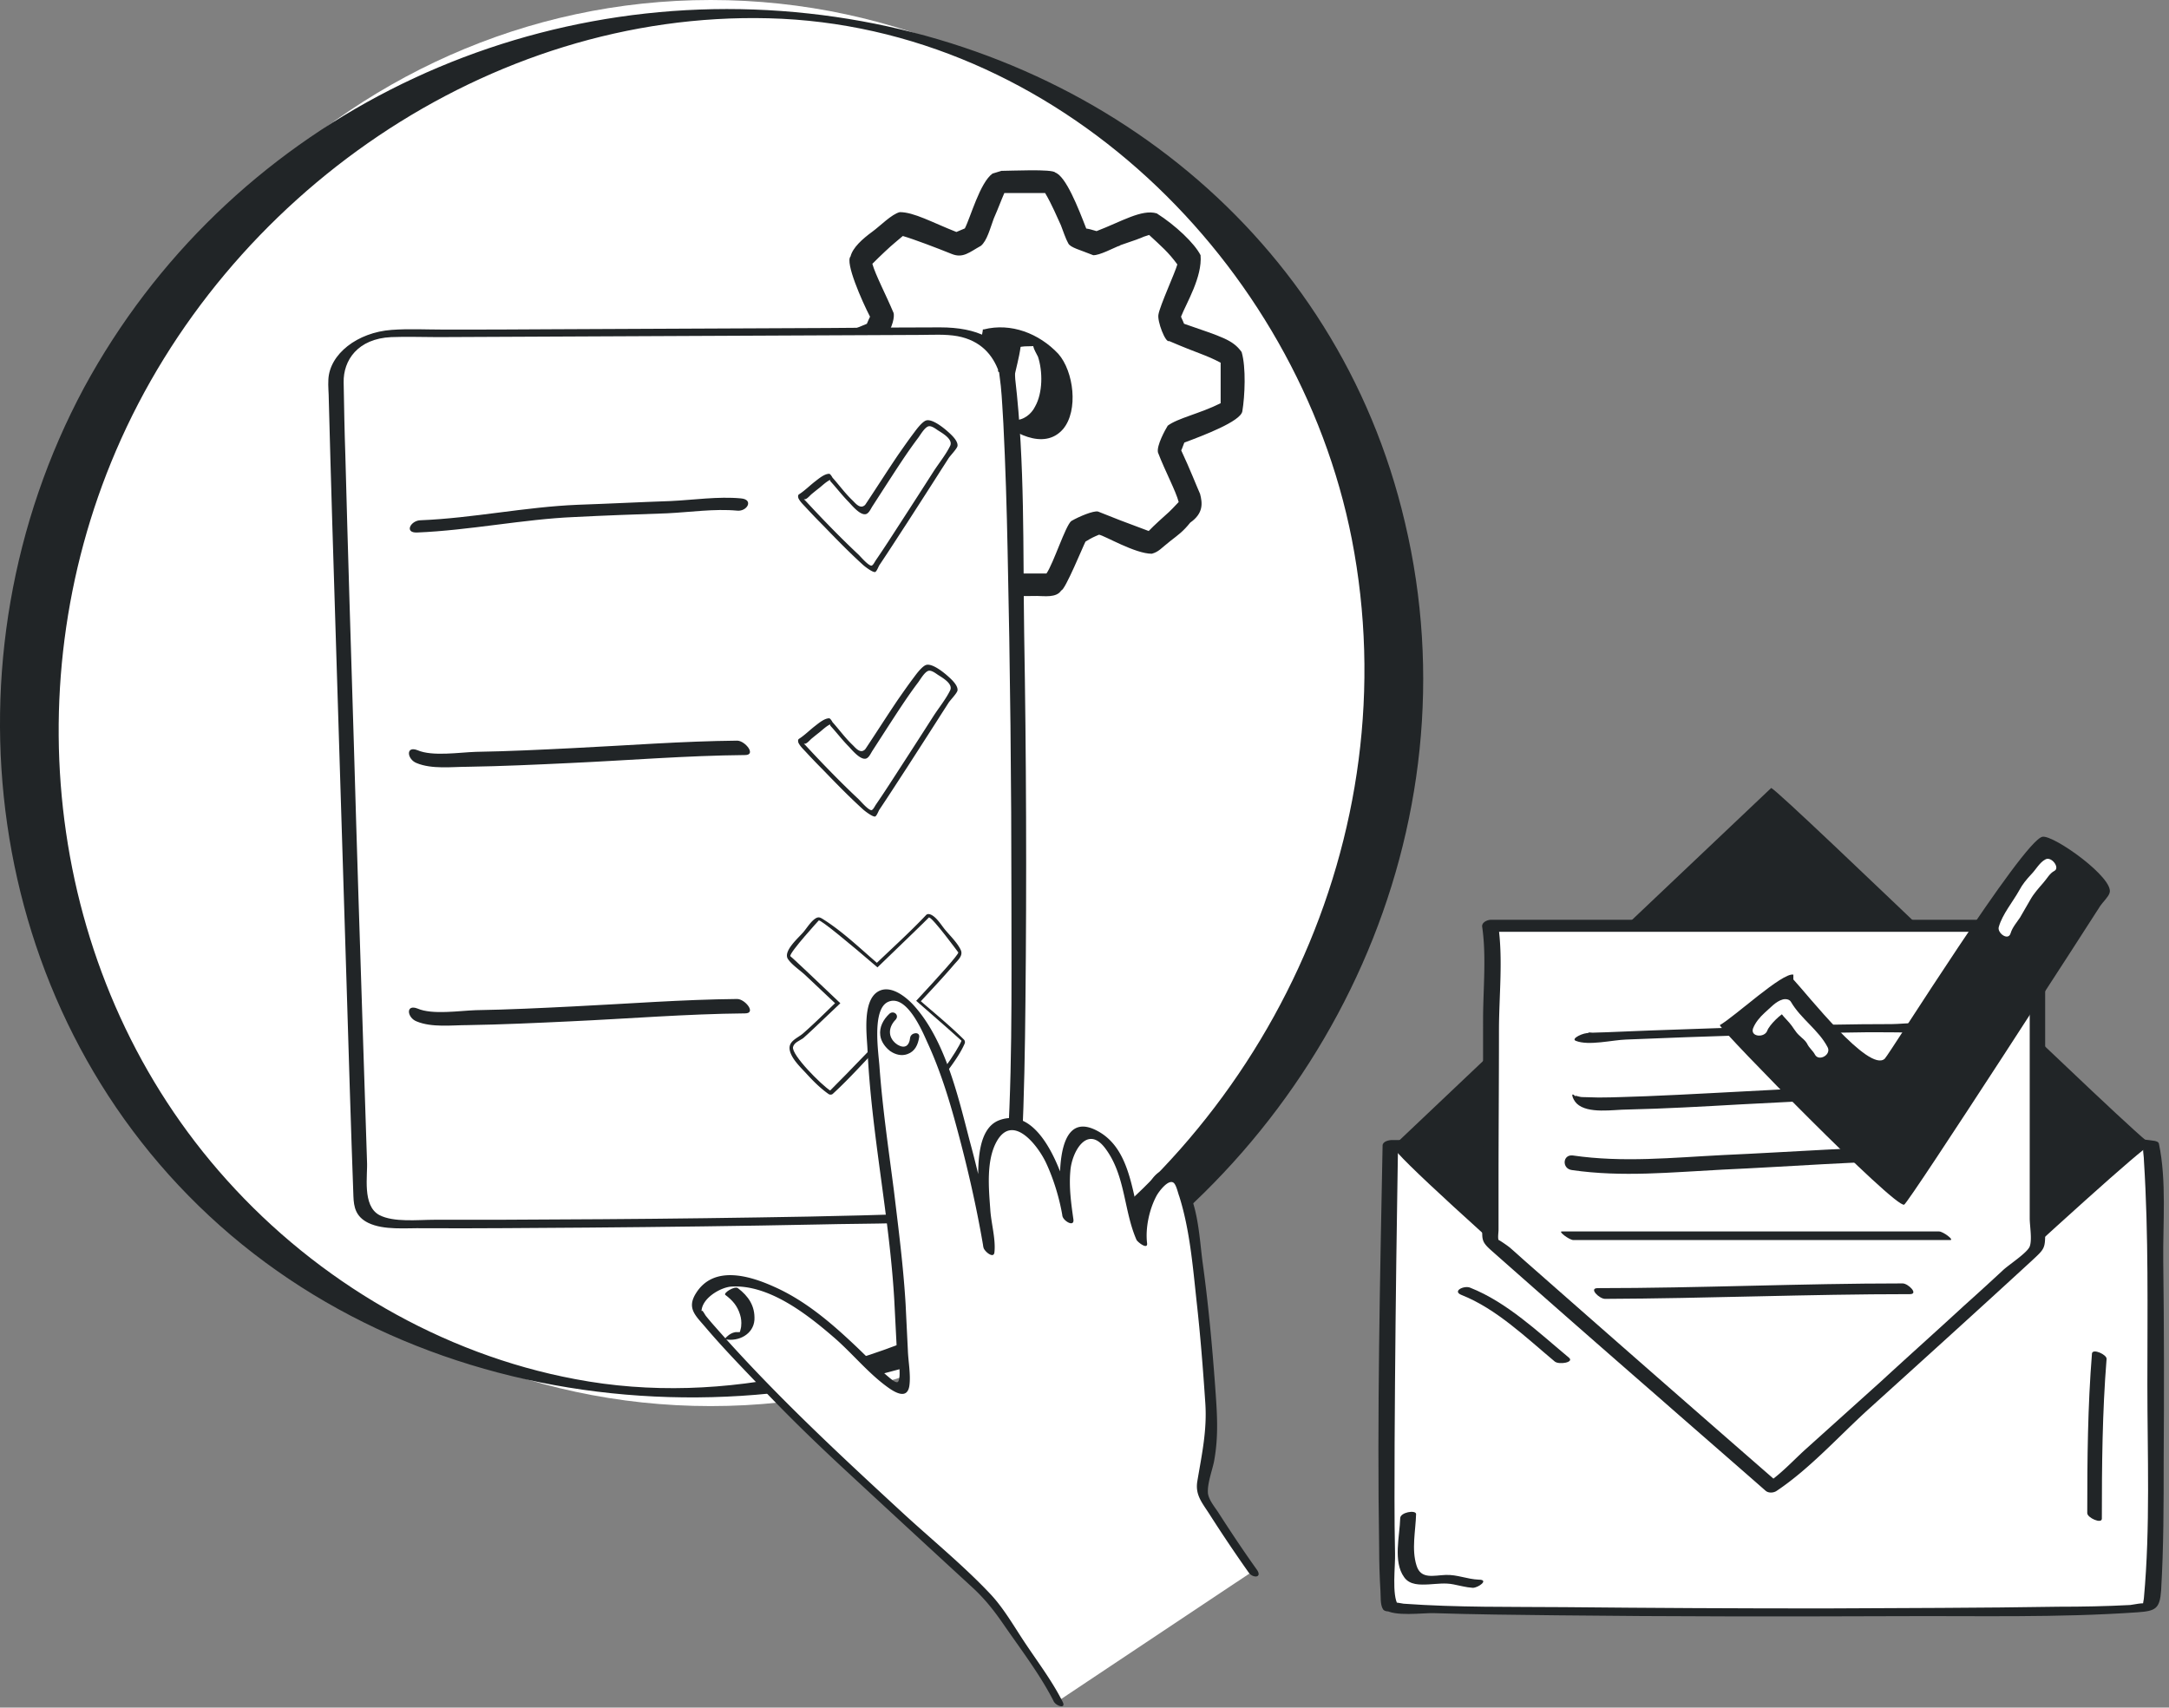
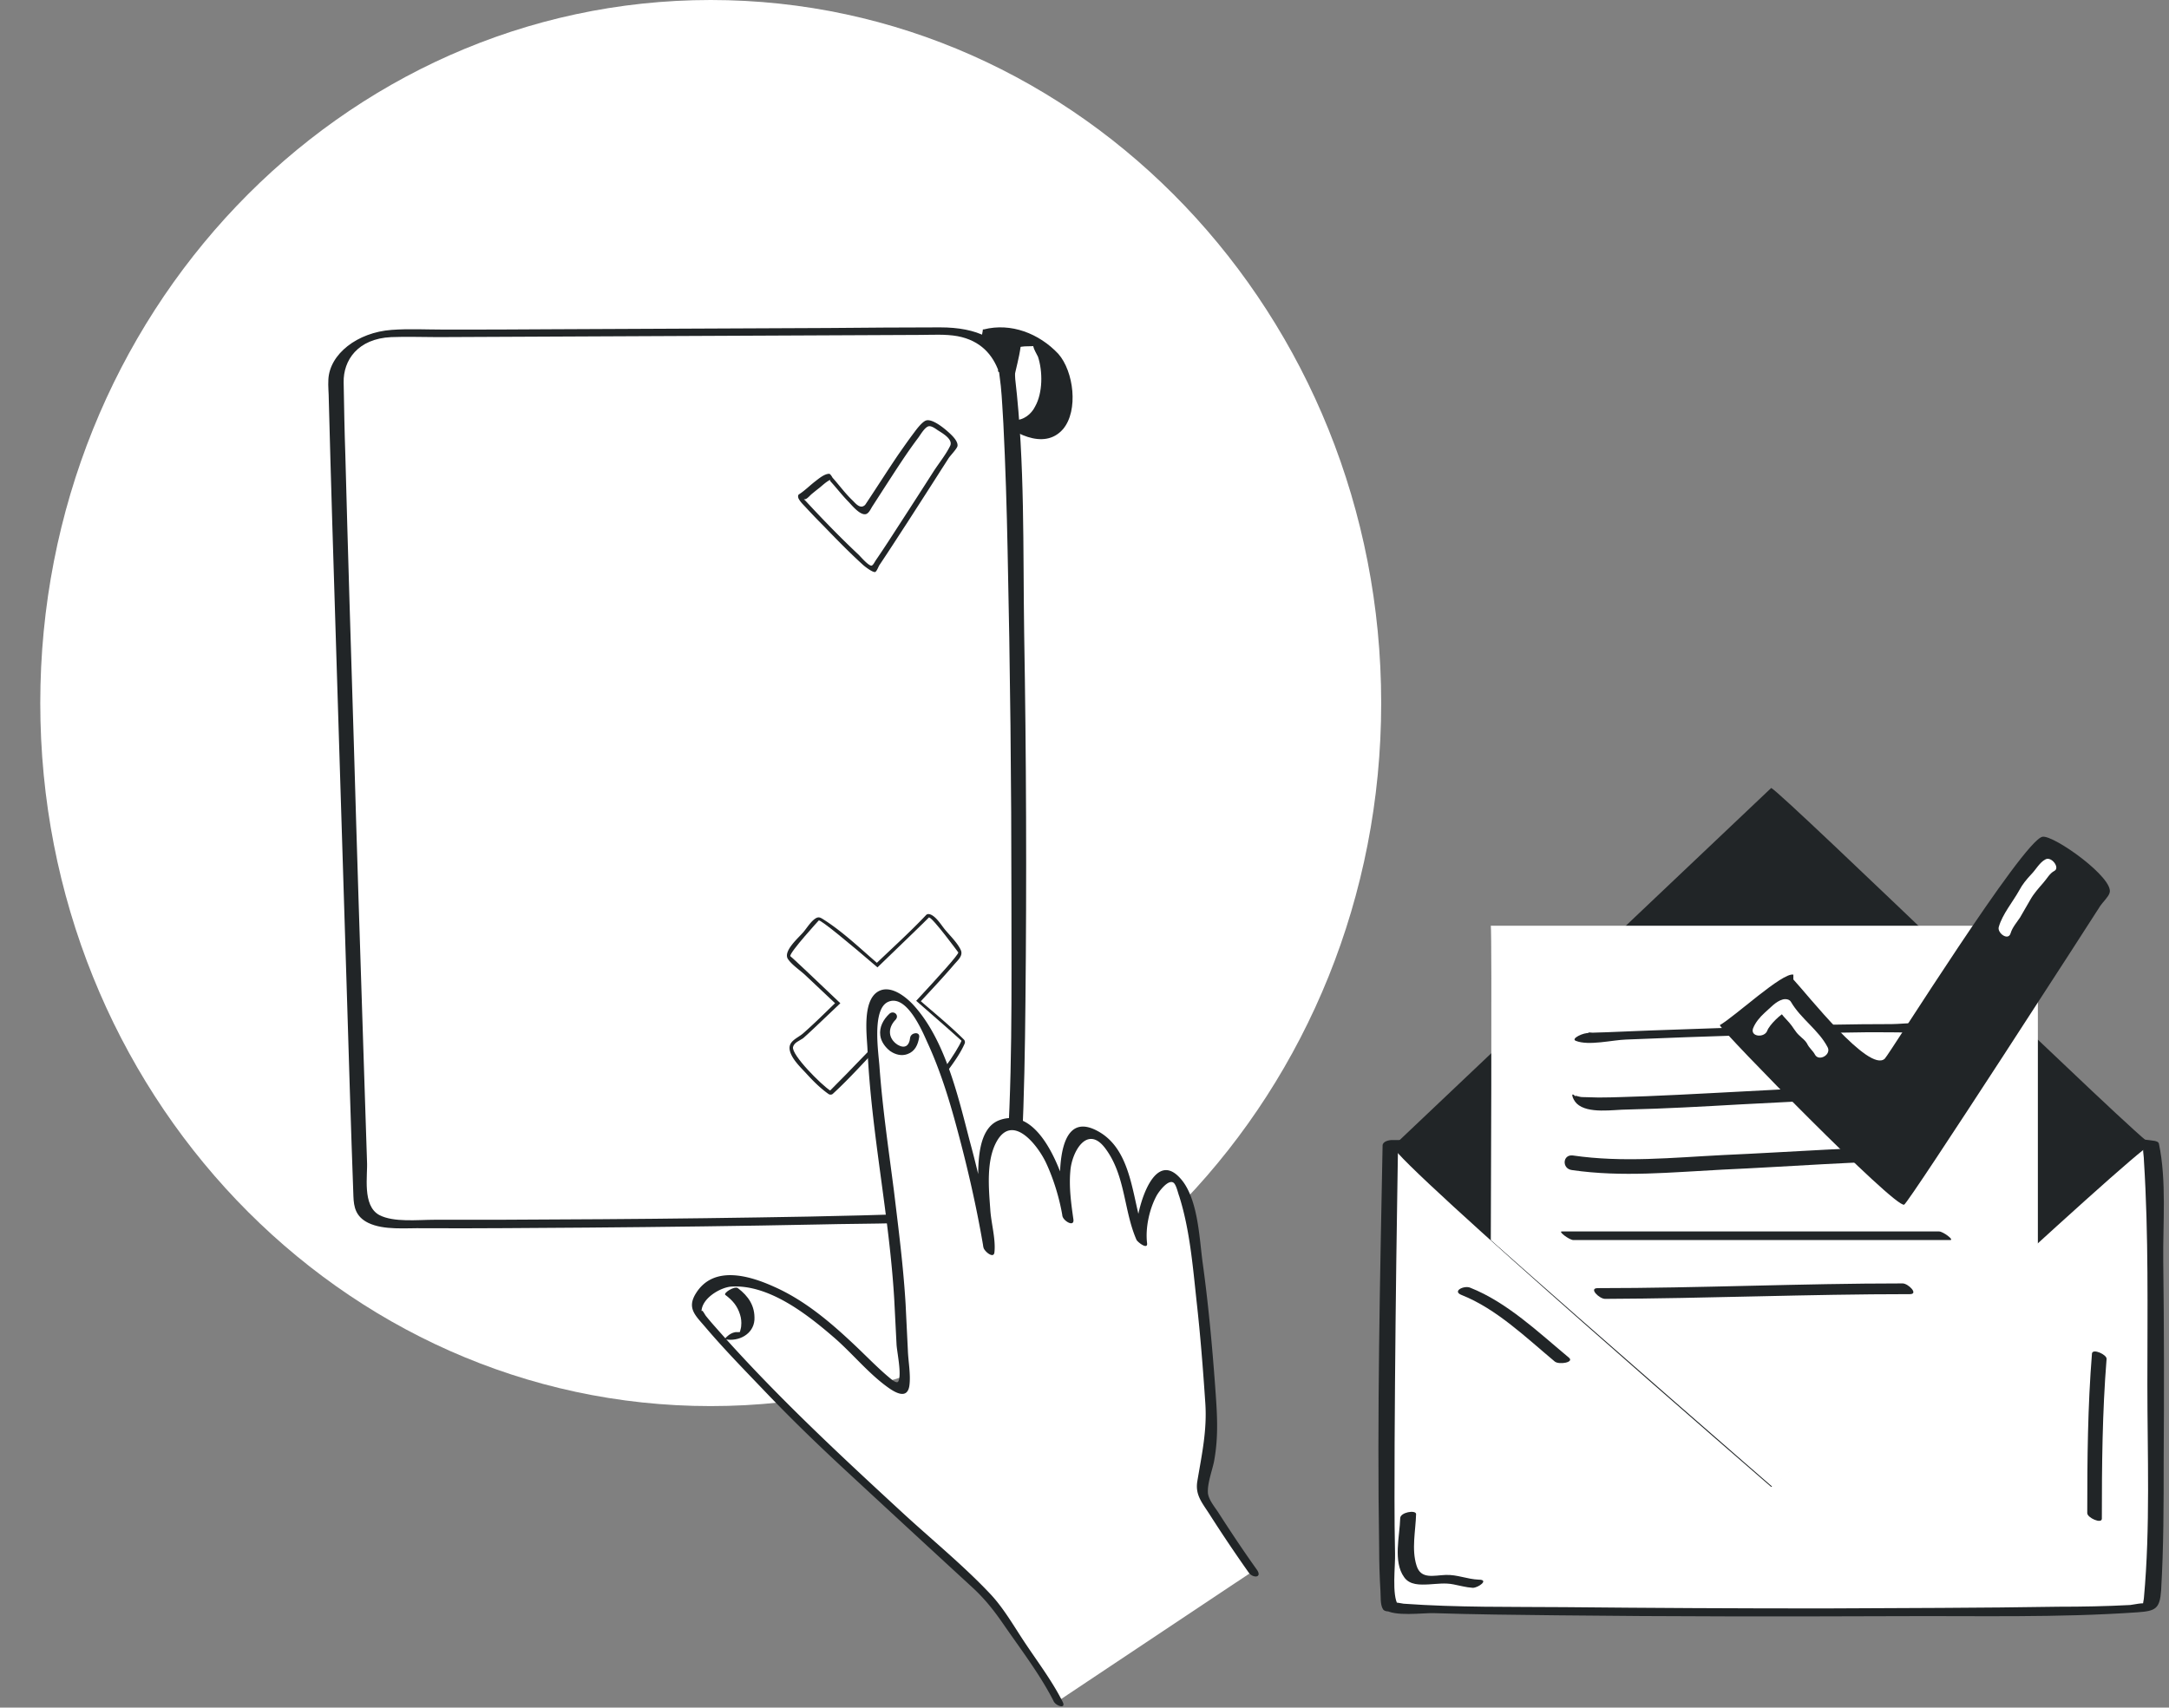
<svg xmlns="http://www.w3.org/2000/svg" width="381" height="300" viewBox="0 0 381 300" fill="none">
  <rect x="0" y="0" width="381" height="300" fill="#808080" stroke="none" />
  <path d="M242.615 123.517C242.615 55.301 189.887 0 124.844 0 59.802 0 7.074 55.3 7.074 123.517S59.8 247.034 124.844 247.034s117.771-55.3 117.771-123.517z" fill="#fff" />
-   <path d="M177.944 226.592c-23.015 13.398-50.592 20.726-76.925 15.701-23.43-4.396-45.201-17.167-61.167-34.962-31.101-34.543-37.736-85.625-19.49-128.124 19.283-45.01 65.52-77.251 114.662-75.995 50.384 1.256 92.89 42.917 102.428 91.487 10.16 52.129-15.344 104.886-59.508 131.893.622-.419 7.672 2.931 9.952 1.465 45.824-28.053 71.534-82.904 58.886-136.289-11.818-50.454-54.739-83.95-104.709-89.393-51.421-5.653-102.22 19.47-127.31 65.736-25.503 47.524-17.83 108.445 21.98 145.501 40.224 37.474 104.501 41.452 151.153 14.445-.829.419-7.671-2.931-9.952-1.465z" fill="#212527" />
  <path d="M173.666 57.7c-.85 5.147-3.568 11.151 1.019 15.44 2.888 2.744 8.665 6.175 12.063 2.23 2.718-3.26 1.869-10.121-.85-13.209-3.398-3.602-8.325-5.49-13.082-4.288h-.17c0 .343-.169.857-.169 1.2-.34 1.373 5.436 3.431 5.436 3.26.34-1.887 2.379-1.373 3.738-1.544.34 0 .68.171 1.019.171-2.038-1.544-2.378-1.715-1.189-.171.17.686.51 1.2.849 1.887.85 2.573.85 6.347-.509 8.748-.68 1.373-2.039 2.402-3.568 2.402-3.228.343.68.171.51.514 0 0-.68-1.715-.85-2.058-.849-3.774.85-7.548 1.359-11.322 0-1.372-5.606-3.26-5.606-3.26z" fill="#212527" />
-   <path d="M190.807 40.154c-1.43-3.698-3.563-9.15-5.444-9.841-.485-.659-7.914-.295-9.455-.295-.91.291-1.277.384-1.562.475-2.213 1.576-3.88 7.744-4.866 9.636-.585.232-.894.375-1.482.628-4.297-1.696-7.454-3.487-9.944-3.487-1.429.346-3.462 2.446-4.8 3.417-1.778 1.3-3.468 2.816-3.852 4.37-.976 1.038 1.967 7.77 3.425 10.585-.181.427-.338.66-.556 1.245-3.601 1.611-8.085 2.51-9.863 4.973-.891 1.657-.384 1.611-.456 4.603-.036 1.519-.182 3.038.22 6.26.748 1.678 6.722 3.82 10.12 5.092.201.517.438.922.575 1.327-1.403 2.317-3.138 7.109-3.52 9.683.562 2.678 1.338 2.98 2.608 4.005 2.108 1.703 3.187 3.367 5.383 4.51 2.136 0 4.162-.643 6.86-1.772 1.858-.734 1.967-.824 3.853-1.63.779.35.853.325 1.422.575.668 1.449 1.627 3.607 2.102 4.795 1.435 2.972 2.209 4.342 3.142 4.87-.173.724 5.515.525 7.445.525 1.187 0 3.438.374 4.254-.974.662 0 3.915-7.962 4.26-8.575 1.128-.698 1.521-.849 2.377-1.215 1.013.175 6.324 3.346 9.267 3.346 1.262-.35 1.608-.949 3.24-2.222 1.442-1.125 2.251-1.674 3.513-3.247 2.349-1.648 2.152-3.421 1.731-5.033-.618-1.385-1.756-4.332-3.314-7.654.297-.624.198-.55.544-1.373 3.339-1.249 9.896-3.725 10.19-5.495.446-2.672.674-7.723-.123-10.414-1.559-2.172-3.466-2.657-10.117-4.97-.27-.712-.524-1.12-.524-1.256.928-2.36 3.761-6.969 3.426-10.788-1.06-2.095-4.396-5.248-7.69-7.344-2.648-.79-6.199 1.44-10.58 3.115-1.53 1.287 2.943 3.488 4.218 2.458 5.355-1.802 2.841-1.111 5.017-1.787 2.063 1.916 3.402 3.041 4.956 5.18-.383 1.417-3.06 7.241-3.315 8.786-.255 1.159 1.235 5.06 1.872 4.674 5.249 2.26 6.355 2.382 9.051 3.805v7.118c-3.636 1.823-7.546 2.623-9.294 3.946-.402.65-2.009 3.521-1.712 4.72 1.261 3.296 3.141 6.768 3.635 8.695-1.954 2.069-1.385 1.444-3.462 3.342-1.127 1.03-.891.85-1.806 1.749-5.318-1.973-5.12-1.924-8.904-3.422-.792-.175-3.29.85-4.7 1.673-1.039.874-3.092 7.368-4.353 9.216h-7.049c-.94-1.848-3.664-8.303-4.258-9.02-.89-1.073-3.932-2.056-4.53-1.892-1.358.092-8.658 3.252-9.423 3.639-1.439-1.064-3.458-3.35-5.178-4.98.878-2.446.675-1.985 1.797-4.786.791-1.973.578-1.03 1.79-4.15 0-1.937-1.005-4.17-1.808-4.778-2.558-1.143-4.037-1.55-5.992-2.36-2.448-.886-1.644-.683-3.252-1.476V63.89c2.259-1.132 2.829-1.362 5.541-2.352.846-.427 2.143-.76 3.875-1.726 1.619-2.647 1.777-4.176 1.641-4.81-1.354-3.22-3.204-6.735-3.738-8.653 1.093-1.09 1.242-1.228 2.263-2.196 1.315-1.248 2.219-1.93 3.088-2.692 1.964.572 5.956 2.092 8.6 3.16 1.983.8 3.088-.311 5.111-1.43 1.073-.87 1.624-3.062 2.256-4.774.919-2.104 1.185-2.936 1.864-4.499h7.172c1.233 2.1 2.082 4.197 2.764 5.651 1.107 3.031 1.031 2.603 1.289 3.169.347.764 2.097 1.161 4.386 2.095 1.038.073 3.544-1.245 4.806-1.77 1.479-.617-4.656-2.774-6.027-2.91z" fill="#212527" />
  <path d="M176.62 64.854c-2.163-6.675-8.948-6.675-11.26-6.675-25.205.166-92.69.497-96.121.442-4.773-.056-10.216 3.144-10.365 7.557-.075 4.469 4.325 143.375 4.474 144.975.373 4.137 6.19 4.027 9.246 3.917 3.282.11 97.315-.111 100.596-2.152.373-.22 4.25-2.317 4.474-4.854 2.386-24.218.895-142.437-1.044-143.21z" fill="#fff" />
  <path d="M177.813 64.411c-1.789-4.854-6.189-6.895-12.677-6.895-6.562 0-13.049.055-19.612.11-16.256.055-32.512.166-48.768.22-6.264.056-12.603.056-18.867.056-2.983 0-6.114-.166-9.097.055-6.04.441-10.888 4.248-11.111 8.716-.075 1.214.074 2.372.074 3.586.373 14.343.82 28.63 1.268 42.974.597 19.97 1.268 39.94 1.864 59.909.373 12.357.746 24.715 1.194 37.072.074 1.82.372 3.53 2.61 4.633 2.758 1.324 6.562.883 9.694.938 9.62.055 19.164-.055 28.784-.11 13.571-.11 27.218-.276 40.79-.552 8.948-.22 18.344 0 27.218-1.158 3.281-.441 6.189-2.427 7.382-4.744 1.268-2.428.82-5.793.969-8.441.373-8.275.522-16.549.597-24.769.224-21.57.149-43.195-.224-64.764-.223-14.84.149-29.845-1.566-44.63-.074-.55.075-1.985-.596-2.371-.82-.441-3.132.662-2.237 1.158 0 0 .223 1.876.298 2.428.224 2.206.298 4.358.447 6.564.373 7.448.597 14.895.746 22.342.448 20.467.671 40.878.671 61.344 0 16.164.224 32.382-1.044 48.491-.149 2.261-1.044 4.468-3.877 5.792-.373.166.447-.11-.224.055-.448.111-.895.111-1.342.166-3.58.386-7.234.496-10.813.662-12.155.441-24.235.607-36.39.772-12.081.165-24.236.221-36.316.276h-11.26c-3.057 0-7.233.496-9.769-.828-3.057-1.655-2.013-7.006-2.162-9.433-.224-6.123-.373-12.247-.597-18.37-.596-18.37-1.193-36.685-1.715-55.055-.522-16.881-1.044-33.761-1.491-50.587-.15-4.303-.224-8.55-.299-12.853-.074-3.862 2.461-7.668 8.352-7.944 2.685-.11 5.518 0 8.203 0 28.187-.11 56.375-.276 84.637-.386 2.163 0 4.474-.166 6.637.22 4.101.773 6.189 3.31 7.233 6.179.224.827 2.685 0 2.386-.828z" fill="#212527" />
  <path d="M161.386 176.296c2.104-2.266 4.208-4.497 6.206-6.833.596-.708 1.613-1.523 1.192-2.514-.561-1.274-1.928-2.584-2.805-3.646-.666-.815-1.613-2.408-2.7-2.691-.21-.035-.42-.035-.596.142-2.875 3.044-6.03 5.877-9.046 8.78.281 0 .596.035.877.035-3.156-2.691-6.312-5.771-9.818-8.001-.561-.354-.877-.567-1.438-.213-.806.496-1.542 1.7-2.139 2.408-.806.956-3.646 3.363-2.699 4.744.701 1.027 2.103 1.947 3.015 2.797 1.929 1.805 3.822 3.611 5.75 5.416-.035-.283-.035-.601-.07-.885-1.998 1.912-3.962 3.895-6.066 5.736-.981.849-2.664 1.345-2.314 2.973.316 1.487 1.894 2.974 2.875 4.036 1.193 1.31 2.49 2.62 3.963 3.647.245.141.561.106.736-.071 3.015-2.761 5.785-5.912 8.625-8.851-.28 0-.596-.035-.876-.035 2.034 1.947 4.102 3.823 6.066 5.841.841.885 1.543 2.726 3.015 2.372 1.403-.354 2.56-2.301 3.331-3.363 1.087-1.487 2.244-3.08 2.981-4.779a.662.662 0 00-.176-.744c-2.489-2.478-5.294-4.744-7.924-7.045-.631-.531-1.438.319-.806.85 2.664 2.301 5.434 4.567 7.924 7.045-.07-.248-.105-.496-.175-.744-.632 1.417-1.543 2.762-2.455 4.036-.596.85-1.893 3.116-2.98 3.434-.491.142-2.104-1.982-2.63-2.513-1.788-1.735-3.612-3.47-5.4-5.204-.245-.213-.631-.284-.876-.036-2.84 2.974-5.575 6.09-8.626 8.851.246-.035.491-.035.736-.071-1.157-.779-2.138-1.841-3.12-2.832-.666-.708-1.333-1.416-1.929-2.195-.315-.389-1.052-1.133-1.052-1.664-.035-.637 2.104-1.983 2.7-2.549a368.803 368.803 0 005.4-5.133c.245-.248.14-.673-.07-.886a821.117 821.117 0 00-8.03-7.576c-.21-.212-.455-.495-.701-.637.386.248-.21.531.246.319.105-.036.245-.39.315-.496.631-.956 1.438-1.806 2.174-2.655.631-.708 1.403-1.416 1.929-2.195.525-.814.175.141-.106-.248.141.212.702.46.947.637 3.121 2.301 6.031 4.921 9.011 7.435.246.212.631.283.877.035 2.63-2.549 5.259-5.062 7.889-7.611.175-.177.842-.638.912-.885.07-.319.421 0-.07-.142-.631-.213-.035.248-.035.248.315.814 1.542 1.734 2.068 2.407.667.814 1.298 1.664 1.929 2.478.175.213.35.425.491.638-.176-.319.105-.425-.351 0-.947.885-1.718 2.053-2.56 3.009a189.947 189.947 0 01-4.382 4.779c-.632.46.315 1.381.841.815z" fill="#212527" />
-   <path d="M160.936 175.832c4.067-4.39 7.398-8.072 7.398-8.496 0 0-4.488-6.125-5.154-6.161-.351.39-4.453 4.355-9.047 8.78-5.189-4.46-9.888-8.319-10.308-8.248 0 0-5.084 5.558-5.014 6.266.42.318 4.348 4.036 8.801 8.284-3.507 3.363-6.312 5.983-6.557 6.16-.596.425-1.543.708-1.753 1.523-.316 1.38 5.014 6.691 6.521 7.647.456-.425 4.278-4.32 8.626-8.851 3.576 3.399 6.381 6.125 6.592 6.372.456.602.841 1.594 1.613 1.664 1.297.142 5.54-6.195 6.241-7.93-.421-.389-3.787-3.399-7.959-7.01z" fill="#fff" />
-   <path d="M73.263 93.555c9.185-.374 18.741-2.342 27.555-2.716 5.474-.281 10.855-.469 16.329-.656 3.99-.187 8.351-.843 12.34-.468 1.763.187 2.969-1.968.65-2.155-3.99-.375-8.351.281-12.34.468-5.474.188-10.855.469-16.329.656-9.186.375-18.37 2.342-27.556 2.717-1.763 0-2.969 2.248-.65 2.154zM73.168 134.058c2.69 1.124 6.216.655 9 .655 5.938-.093 11.968-.374 17.906-.655 10.299-.469 20.505-1.312 30.803-1.405 2.041 0 0-2.53-1.392-2.53-9.649.094-19.205.843-28.854 1.312-5.66.281-11.32.562-17.071.656-2.877.093-7.608.843-10.206-.282-2.134-.843-1.856 1.593-.186 2.249zM73.168 179.444c2.69 1.124 6.216.656 9 .656 5.938-.094 11.968-.375 17.906-.656 10.299-.468 20.505-1.311 30.803-1.405 2.041 0 0-2.529-1.392-2.529-9.649.093-19.205.843-28.854 1.311-5.66.281-11.32.562-17.071.656-2.877.094-7.608.843-10.206-.281-2.134-.843-1.856 1.593-.186 2.248z" fill="#212527" />
+   <path d="M160.936 175.832c4.067-4.39 7.398-8.072 7.398-8.496 0 0-4.488-6.125-5.154-6.161-.351.39-4.453 4.355-9.047 8.78-5.189-4.46-9.888-8.319-10.308-8.248 0 0-5.084 5.558-5.014 6.266.42.318 4.348 4.036 8.801 8.284-3.507 3.363-6.312 5.983-6.557 6.16-.596.425-1.543.708-1.753 1.523-.316 1.38 5.014 6.691 6.521 7.647.456-.425 4.278-4.32 8.626-8.851 3.576 3.399 6.381 6.125 6.592 6.372.456.602.841 1.594 1.613 1.664 1.297.142 5.54-6.195 6.241-7.93-.421-.389-3.787-3.399-7.959-7.01" fill="#fff" />
  <path d="M145.565 83.8c-.747-.167-4.008 2.903-5.031 3.517.166.446 11.969 12.642 12.604 12.391.332-.14 13.24-20.345 13.406-20.624.166-.251.553-.614.636-.893.359-1.005-3.815-4.019-4.589-3.88-1.326.252-10.42 14.96-10.779 15.322-1.078 1.005-5.335-4.493-6.247-5.47" fill="#fff" />
  <path d="M145.664 83.245c-.83-.028-1.906.893-2.486 1.34-.912.697-1.854 1.646-2.822 2.26-.208.132-.192.383-.111.685.304.614.782 1.06 1.252 1.562a114.17 114.17 0 003.089 3.222c2.322 2.4 4.571 4.718 7.031 6.95.276.251 1.611 1.292 2.081 1.236.304-.055.625-1.013.79-1.236 1.631-2.428 3.207-4.884 4.81-7.34 1.852-2.874 3.704-5.749 5.556-8.651.58-.921 1.188-1.842 1.769-2.763.304-.475 1.516-1.703 1.571-2.177.111-.977-1.33-2.177-1.965-2.735-.691-.586-2.501-2.015-3.524-1.736-.691.195-1.714 1.556-2.101 2.087-.995 1.311-1.906 2.629-2.846 3.968-1.963 2.903-3.767 5.753-5.702 8.656-.11.167-.21.254-.431.365-.691.307-1.381-.53-1.796-.949-1.382-1.311-2.325-2.651-3.597-4.075-.442-.474-.506.475-.34.67 1.078 1.173 2.046 2.456 3.179 3.6.58.615 1.99 2.345 2.985 2.15.581-.112.912-.977 1.216-1.424l2.322-3.6c1.852-2.847 3.676-5.721 5.722-8.428.387-.53 1.105-1.786 1.769-1.982.525-.14 1.243.419 1.658.698.829.53 2.709 1.59 2.156 2.735-.774 1.59-2.045 3.126-2.985 4.605a1461.29 1461.29 0 01-5.501 8.54c-1.52 2.344-3.012 4.688-4.588 6.977-.166.251-.47.893-.746.92-.553.029-1.935-1.618-2.294-1.953-2.737-2.567-5.39-5.274-7.961-8.01l-1.327-1.423c-.165-.167.024.028-.142-.14-.221-.195-.134-.139.059-.139.332-.028.885-.67 1.106-.865.442-.363.885-.726 1.354-1.088.553-.419 1.705-1.593 2.452-1.565.11.056-.386-.919-.662-.947z" fill="#212527" />
  <path d="M145.565 126.76c-.747-.167-4.008 2.903-5.031 3.517.166.446 11.969 12.642 12.604 12.391.332-.14 13.24-20.345 13.406-20.624.166-.252.553-.614.636-.894.359-1.004-3.815-4.018-4.589-3.879-1.326.251-10.42 14.959-10.779 15.322-1.078 1.005-5.335-4.493-6.247-5.47" fill="#fff" />
-   <path d="M145.664 126.201c-.83-.028-1.906.892-2.486 1.339-.912.698-1.854 1.646-2.822 2.26-.208.133-.192.383-.111.686.304.614.782 1.059 1.252 1.562a115.4 115.4 0 003.089 3.222c2.322 2.4 4.571 4.717 7.031 6.95.276.251 1.611 1.292 2.081 1.236.304-.056.625-1.013.79-1.236 1.631-2.428 3.207-4.884 4.81-7.34 1.852-2.875 3.704-5.749 5.556-8.652.58-.921 1.188-1.842 1.769-2.763.304-.474 1.516-1.702 1.571-2.177.111-.976-1.33-2.176-1.965-2.735-.691-.586-2.501-2.015-3.524-1.736-.691.196-1.714 1.557-2.101 2.087-.995 1.312-1.906 2.629-2.846 3.969-1.963 2.902-3.767 5.753-5.702 8.655-.11.168-.21.254-.431.366-.691.307-1.381-.531-1.796-.949-1.382-1.312-2.325-2.652-3.597-4.075-.442-.474-.506.475-.34.67 1.078 1.172 2.046 2.456 3.179 3.6.58.614 1.99 2.344 2.985 2.149.581-.112.912-.977 1.216-1.423l2.322-3.6c1.852-2.847 3.676-5.722 5.722-8.429.387-.53 1.105-1.786 1.769-1.981.525-.14 1.243.418 1.658.697.829.531 2.709 1.591 2.156 2.735-.774 1.591-2.045 3.126-2.985 4.605a1428.43 1428.43 0 01-5.501 8.54c-1.52 2.345-3.012 4.689-4.588 6.977-.166.252-.47.893-.746.921-.553.028-1.935-1.618-2.294-1.953-2.737-2.568-5.39-5.275-7.961-8.01l-1.327-1.423c-.165-.168.024.027-.142-.14-.221-.196-.134-.139.059-.139.332-.028.885-.67 1.106-.865.442-.363.885-.726 1.354-1.089.553-.419 1.705-1.592 2.452-1.564.11.055-.386-.919-.662-.947z" fill="#212527" />
  <path d="M185.765 298.916c-.863-1.869-10.887-16.886-12.281-18.287-.731-.734-31.998-29.432-33.591-31.234-1.062-1.135-17.99-18.487-17.658-19.555.133-.334 1.726-5.272 6.638-4.805 15.468 1.468 27.683 21.957 29.873 18.553 0 0-.597-13.481-.863-17.018-1.659-21.824-7.899-50.389-2.456-51.523 10.223-2.203 18.189 44.515 18.189 44.515.199-.801-3.651-20.689 3.12-21.824 7.17-1.201 10.555 14.683 10.755 16.351-.266-2.135-2.523-14.549 3.452-14.883 5.974-.267 8.895 17.553 9.094 17.953.133.334.332.468.399.801-.332-1.735.796-11.946 5.443-11.012 4.514.935 6.838 42.247 7.037 43.381.332 2.336-1.925 10.945-1.793 12.013.133.935 6.772 10.745 8.896 13.749" fill="#fff" />
  <path d="M186.625 298.916c-1.859-3.671-4.448-7.074-6.705-10.478-1.859-2.803-3.651-5.94-5.975-8.409-4.912-5.206-10.621-9.811-15.866-14.683-11.218-10.345-22.305-20.689-32.395-32.169a46.208 46.208 0 01-1.593-1.868c-.266-.267-.797-1.469-.863-.868 0-2.336 3.319-4.271 5.244-4.405 6.506-.4 13.144 4.739 17.791 8.743 3.386 2.87 6.307 6.607 9.958 9.143 1.46 1.002 3.186 1.736 3.518-.467.266-1.935-.199-4.271-.265-6.207-.133-2.736-.266-5.405-.399-8.142-.398-6.674-1.261-13.348-2.058-19.955-.929-7.208-1.991-14.416-2.522-21.624-.133-2.336-1.461-10.344 1.593-11.546 3.186-1.268 5.908 5.139 6.771 7.075 2.257 4.872 3.85 10.011 5.245 15.216 1.858 6.875 3.451 13.816 4.646 20.89.133.667 1.793 2.069 1.926.868.265-2.336-.598-5.206-.731-7.609-.265-3.67-.73-8.542 1.129-11.879 2.854-5.073 7.302.8 8.696 3.804 1.328 2.87 2.324 6.14 2.855 9.277.132.867 2.124 2.069 1.925.6-.398-2.803-.797-5.673-.531-8.542.265-3.337 2.987-8.209 6.174-3.871 3.518 4.738 3.186 10.878 5.443 16.017.199.401 1.992 1.802 1.859.601-.332-2.67.398-6.007 1.659-8.343.399-.734 1.992-2.869 2.921-2.336.531.267.863 1.936 1.062 2.403 1.859 5.873 2.39 12.347 3.054 18.487.664 5.94 1.129 11.88 1.527 17.82.332 4.805-.598 9.009-1.394 13.748-.398 2.336.73 3.671 1.991 5.606a262.198 262.198 0 007.037 10.478c.73 1.001 2.39.935 1.461-.467-2.39-3.337-4.647-6.741-6.838-10.144-.664-1.001-1.66-2.203-1.792-3.337-.133-1.669.73-3.938 1.062-5.54.863-4.605.531-8.676.199-13.348-.531-7.208-1.195-14.416-2.191-21.623-.597-4.339-.796-11.546-4.049-14.95-4.979-5.339-8.033 7.208-7.634 10.478.597.2 1.261.4 1.858.601-2.655-5.94-1.991-15.617-8.563-19.221-8.232-4.539-6.771 11.212-6.24 14.949.664.201 1.261.401 1.925.601-.797-5.206-5.112-20.422-13.011-17.486-3.784 1.402-3.718 7.475-3.718 10.679 0 2.469.199 4.938.465 7.341.132 1.268.597 2.803.398 4.138.664.267 1.328.6 1.925.867-1.128-6.473-2.522-12.947-4.248-19.287-2.058-7.876-4.315-17.953-10.024-24.094-1.395-1.468-4.05-3.537-6.174-2.202-2.656 1.669-1.925 7.408-1.793 9.944.664 14.817 3.851 29.366 4.714 44.182l.398 7.809c.066 1.334.929 5.205.332 6.473-.266.601-1.328-.4-2.124-1.067-1.992-1.736-3.851-3.671-5.776-5.473-4.182-3.938-8.696-7.742-14.007-10.078-4.448-2.002-10.621-3.737-13.675 1.201-1.66 2.67 0 3.938 1.792 6.074 3.187 3.737 6.639 7.274 10.024 10.812 4.315 4.538 8.763 8.876 13.344 13.147a7578.64 7578.64 0 0023.632 21.824c2.058 1.936 3.585 3.871 5.245 6.274 2.987 4.338 6.373 8.743 8.762 13.415.332.934 2.39 1.601 1.594.133z" fill="#212527" />
  <path d="M127.409 227.503c1.261.935 2.125 1.936 2.589 3.471.199.601.266 1.335.199 1.935 0 .334-.132.668-.199 1.001-.066.201-.133.334-.265.468.531-.267.398-.401-.199-.334-.532-.067-1.063.2-1.461.467-.066.067-.996.734-.597.801 2.257.4 4.846-.868 5.045-3.404.133-2.469-1.062-4.204-2.921-5.606-.598-.4-2.589.868-2.191 1.201zM156.22 178.115c-1.062 1.001-1.792 2.335-1.593 3.804.133 1.068.863 2.069 1.726 2.736.863.601 1.991.934 3.053.534 1.328-.467 1.859-1.669 2.058-3.003.133-1.001-1.46-.801-1.593.133-.066.668-.332 1.402-.929 1.535-.531.134-1.195-.2-1.593-.534-1.461-1.201-1.262-2.936 0-4.204.663-.801-.399-1.669-1.129-1.001z" fill="#212527" />
  <path d="M244.295 282.202c.981 1.131 132.68 1.508 133.585 0 1.056-1.735 1.207-75.882 0-81.162-11.013-1.735-131.02-.075-133.585-.075 0 0-1.508 79.502 0 81.237z" fill="#fff" />
  <path d="M243.164 282.734c1.735 1.358 6.788.603 8.75.679 7.165.226 14.331.301 21.497.377 19.913.226 39.902.226 59.815.151 14.03-.076 28.21.301 42.24-.679 3.168-.226 3.922-.604 4.149-3.847.452-7.618.452-15.237.452-22.78.076-11.691.076-23.382-.075-35.074-.076-6.638.603-14.105-.755-20.592-.075-.377-.452-.453-.754-.528-5.657-.83-11.54-.603-17.198-.679-10.71-.151-21.421-.151-32.208-.151-22.704.076-45.332.227-67.961.528-5.506.076-11.013.227-16.594.151-.528 0-1.66.226-1.66.981-.452 23.534-.98 47.143-.603 70.752 0 2.489.075 4.978.226 7.467.075.906-.075 2.414.453 3.244.528.83 3.243.151 2.64-.754-1.132-1.735-.453-6.94-.528-9.052-.151-6.411-.076-12.898-.076-19.31.076-14.256.226-28.512.453-42.843.075-3.319.075-6.563.151-9.881-.528.301-1.132.603-1.66.98 22.553.076 45.107-.528 67.584-.603 15.086-.076 30.247-.151 45.333 0 5.054.075 10.108.075 15.161.301 1.433.076 2.867.302 4.3.227 1.056 0 .151-.377.151.075 0 .679.15 1.358.15 2.037.83 13.049.604 26.249.604 39.298 0 12.37.528 25.118-.604 37.488 0 .302-.226 1.056-.15 1.358 0 .075 1.056-.151.603-.302-.679-.226-2.187.151-2.866.227-4.224.226-8.373.301-12.597.301-13.728.227-27.456.227-41.184.302-15.161 0-30.398-.075-45.559-.226-9.429-.076-18.857.075-28.286-.604-.603-.075-1.659-.377-1.207 0-.679-.679-3.243.151-2.187.981z" fill="#212527" />
  <path d="M377.88 201.041c-3.47 1.509-64.869 59.137-66.755 60.193 0 0-65.849-56.949-66.452-59.815l66.452-62.983c2.188 1.056 66.076 63.209 66.755 62.605zM367.471 237.774c-.755 9.353-.83 18.631-.83 28.059 0 .83 2.564 1.962 2.564.981 0-9.429.076-18.631.83-28.059.076-.755-2.414-1.886-2.564-.981zM256.741 227.517c6.11 2.413 11.39 7.542 16.368 11.691.754.603 3.47.151 2.489-.679-5.355-4.45-10.861-9.73-17.348-12.295-1.056-.452-3.244.604-1.509 1.283zM245.955 266.741c-.076 3.093-1.282 7.618.679 10.334.98 1.433 2.791 1.358 4.375 1.282 1.433-.075 2.79-.302 4.299 0 1.207.226 2.187.528 3.394.604.981 0 2.942-1.434 1.056-1.434-2.036-.075-3.771-.905-5.808-.829-2.112.075-4.375.829-5.129-1.66-.905-2.866-.151-6.109-.075-9.051-.076-.754-2.791-.302-2.791.754z" fill="#212527" />
  <path d="M357.966 162.646v56.496c-17.273 15.84-45.634 41.486-46.615 42.089 0 0-31.076-27.003-49.481-43.371 0 0 .226-53.932 0-55.214h96.096z" fill="#fff" />
-   <path d="M356.534 162.648v51.367c0 1.357.452 3.771 0 4.978-.453 1.131-3.621 3.168-4.677 4.148a519.24 519.24 0 01-6.864 6.261c-4.828 4.45-9.73 8.825-14.558 13.275l-13.577 12.22c-2.037 1.886-4.073 4.073-6.411 5.657h1.961a10512.472 10512.472 0 01-43.749-38.318c-1.131-.98-2.188-1.961-3.319-2.941-.302-.302-2.187-1.584-2.112-1.434-.151-.452 0-1.357 0-1.81v-8.372c0-8.901.076-17.726.076-26.627 0-6.034.754-12.672-.151-18.631-.528.453-1.056.905-1.584 1.283H357.665c1.584 0 2.263-2.112.377-2.112H261.946c-.679 0-1.735.452-1.584 1.282.754 5.204.151 11.012.151 16.292 0 9.052 0 18.103-.076 27.155 0 3.092 0 6.185-.075 9.278 0 2.187-.151 2.564 1.659 4.148a4873.877 4873.877 0 0029.568 25.948c6.185 5.431 12.371 10.786 18.556 16.217.528.452 1.433.377 1.961 0 5.959-3.998 11.088-9.806 16.368-14.558 9.504-8.599 19.008-17.198 28.437-25.872 2.187-2.037 2.338-2.112 2.338-4.827v-9.278-26.853-17.952c.075-1.433-2.715-1.282-2.715.076z" fill="#212527" />
  <path d="M276.805 182.864c2.263.905 6.412-.151 8.825-.227 6.94-.301 13.804-.528 20.743-.754 7.166-.226 14.407-.453 21.648-.528 2.64 0 5.356 0 7.996.075.829.076 2.941-.15 3.62.453.604.604 3.093-.528 2.49-1.131-1.735-1.66-7.694-.83-9.806-.83-7.015 0-14.03.151-21.045.377-7.241.226-14.482.528-21.648.754-2.489.076-4.978.227-7.467.302-.83 0-1.66.075-2.414.075-.377 0-1.132-.15-.604.076-.905-.151-3.318.98-2.338 1.358zM276.956 193.875c1.961 1.886 6.487 1.056 8.9 1.056 6.638-.15 13.276-.528 19.914-.905 7.09-.377 14.18-.754 21.346-.98 2.64-.076 5.355-.151 7.995-.076.83 0 1.735 0 2.565.151 1.961.226 1.207.754.453-1.131.226.528 2.262 2.413 1.734 1.131-1.206-2.942-5.129-2.414-7.693-2.414-6.789 0-13.653.378-20.441.755-7.543.377-15.011.829-22.554 1.131-2.791.076-5.581.226-8.372.226-.981 0-1.886-.075-2.867-.075-.678 0-1.734-.603-.98.151-1.207-1.509-.83.151 0 .98zM276.126 205.568c8.825 1.282 17.5.377 26.4-.076 11.843-.528 23.836-1.508 35.678-1.583 1.81 0 1.961-2.565.151-2.565-11.842.151-23.76 1.056-35.678 1.584-8.901.452-17.575 1.358-26.4.075-1.81-.226-1.961 2.339-.151 2.565zM276.353 217.86h66.226c.754 0-1.282-1.508-1.961-1.508h-66.227c-.829-.076 1.283 1.508 1.962 1.508zM281.934 228.196c17.877-.075 35.678-.83 53.555-.83 1.584 0-.302-1.885-1.283-1.885-17.876 0-35.677.829-53.554.829-1.66 0 .302 1.886 1.282 1.886z" fill="#212527" />
  <path d="M315.016 171.23c-1.917-.426-10.298 7.387-12.926 8.878.426 1.136 30.754 32.175 32.388 31.536.852-.356 34.021-51.778 34.447-52.489.426-.639 1.421-1.562 1.634-2.272.923-2.557-9.802-10.228-11.791-9.873-3.409.639-26.776 38.07-27.7 38.993-2.77 2.557-13.708-11.435-16.052-13.921" fill="#212527" />
  <path d="M310.435 181.073c.346-.97 2.424-3.048 3.394-3.325l-1.454-.415c.554.9 1.246 1.593 1.939 2.355.623.692 1.039 1.593 1.732 2.216.554.554.969.762 1.385 1.455.346.762 1.039 1.246 1.385 1.939.693 1.247 2.909 0 2.217-1.316-1.594-3.048-4.71-4.987-6.442-7.965-.277-.485-.97-.554-1.455-.416-1.246.346-2.216 1.524-3.186 2.355-.831.762-1.593 1.662-2.008 2.701-.555 1.524 2.008 1.732 2.493.416zM353.184 163.948c.277-.97 1.108-1.94 1.662-2.771.623-1.039 1.178-2.078 1.801-3.117.623-1.108 1.455-2.008 2.286-2.978.623-.693 1.108-1.662 1.939-2.078 1.039-.554-.554-2.632-1.593-2.009-1.039.554-1.662 1.801-2.493 2.632-.832.901-1.524 1.732-2.078 2.771-1.109 2.009-2.979 4.225-3.602 6.442-.346 1.038 1.662 2.562 2.078 1.108z" fill="#fff" />
</svg>